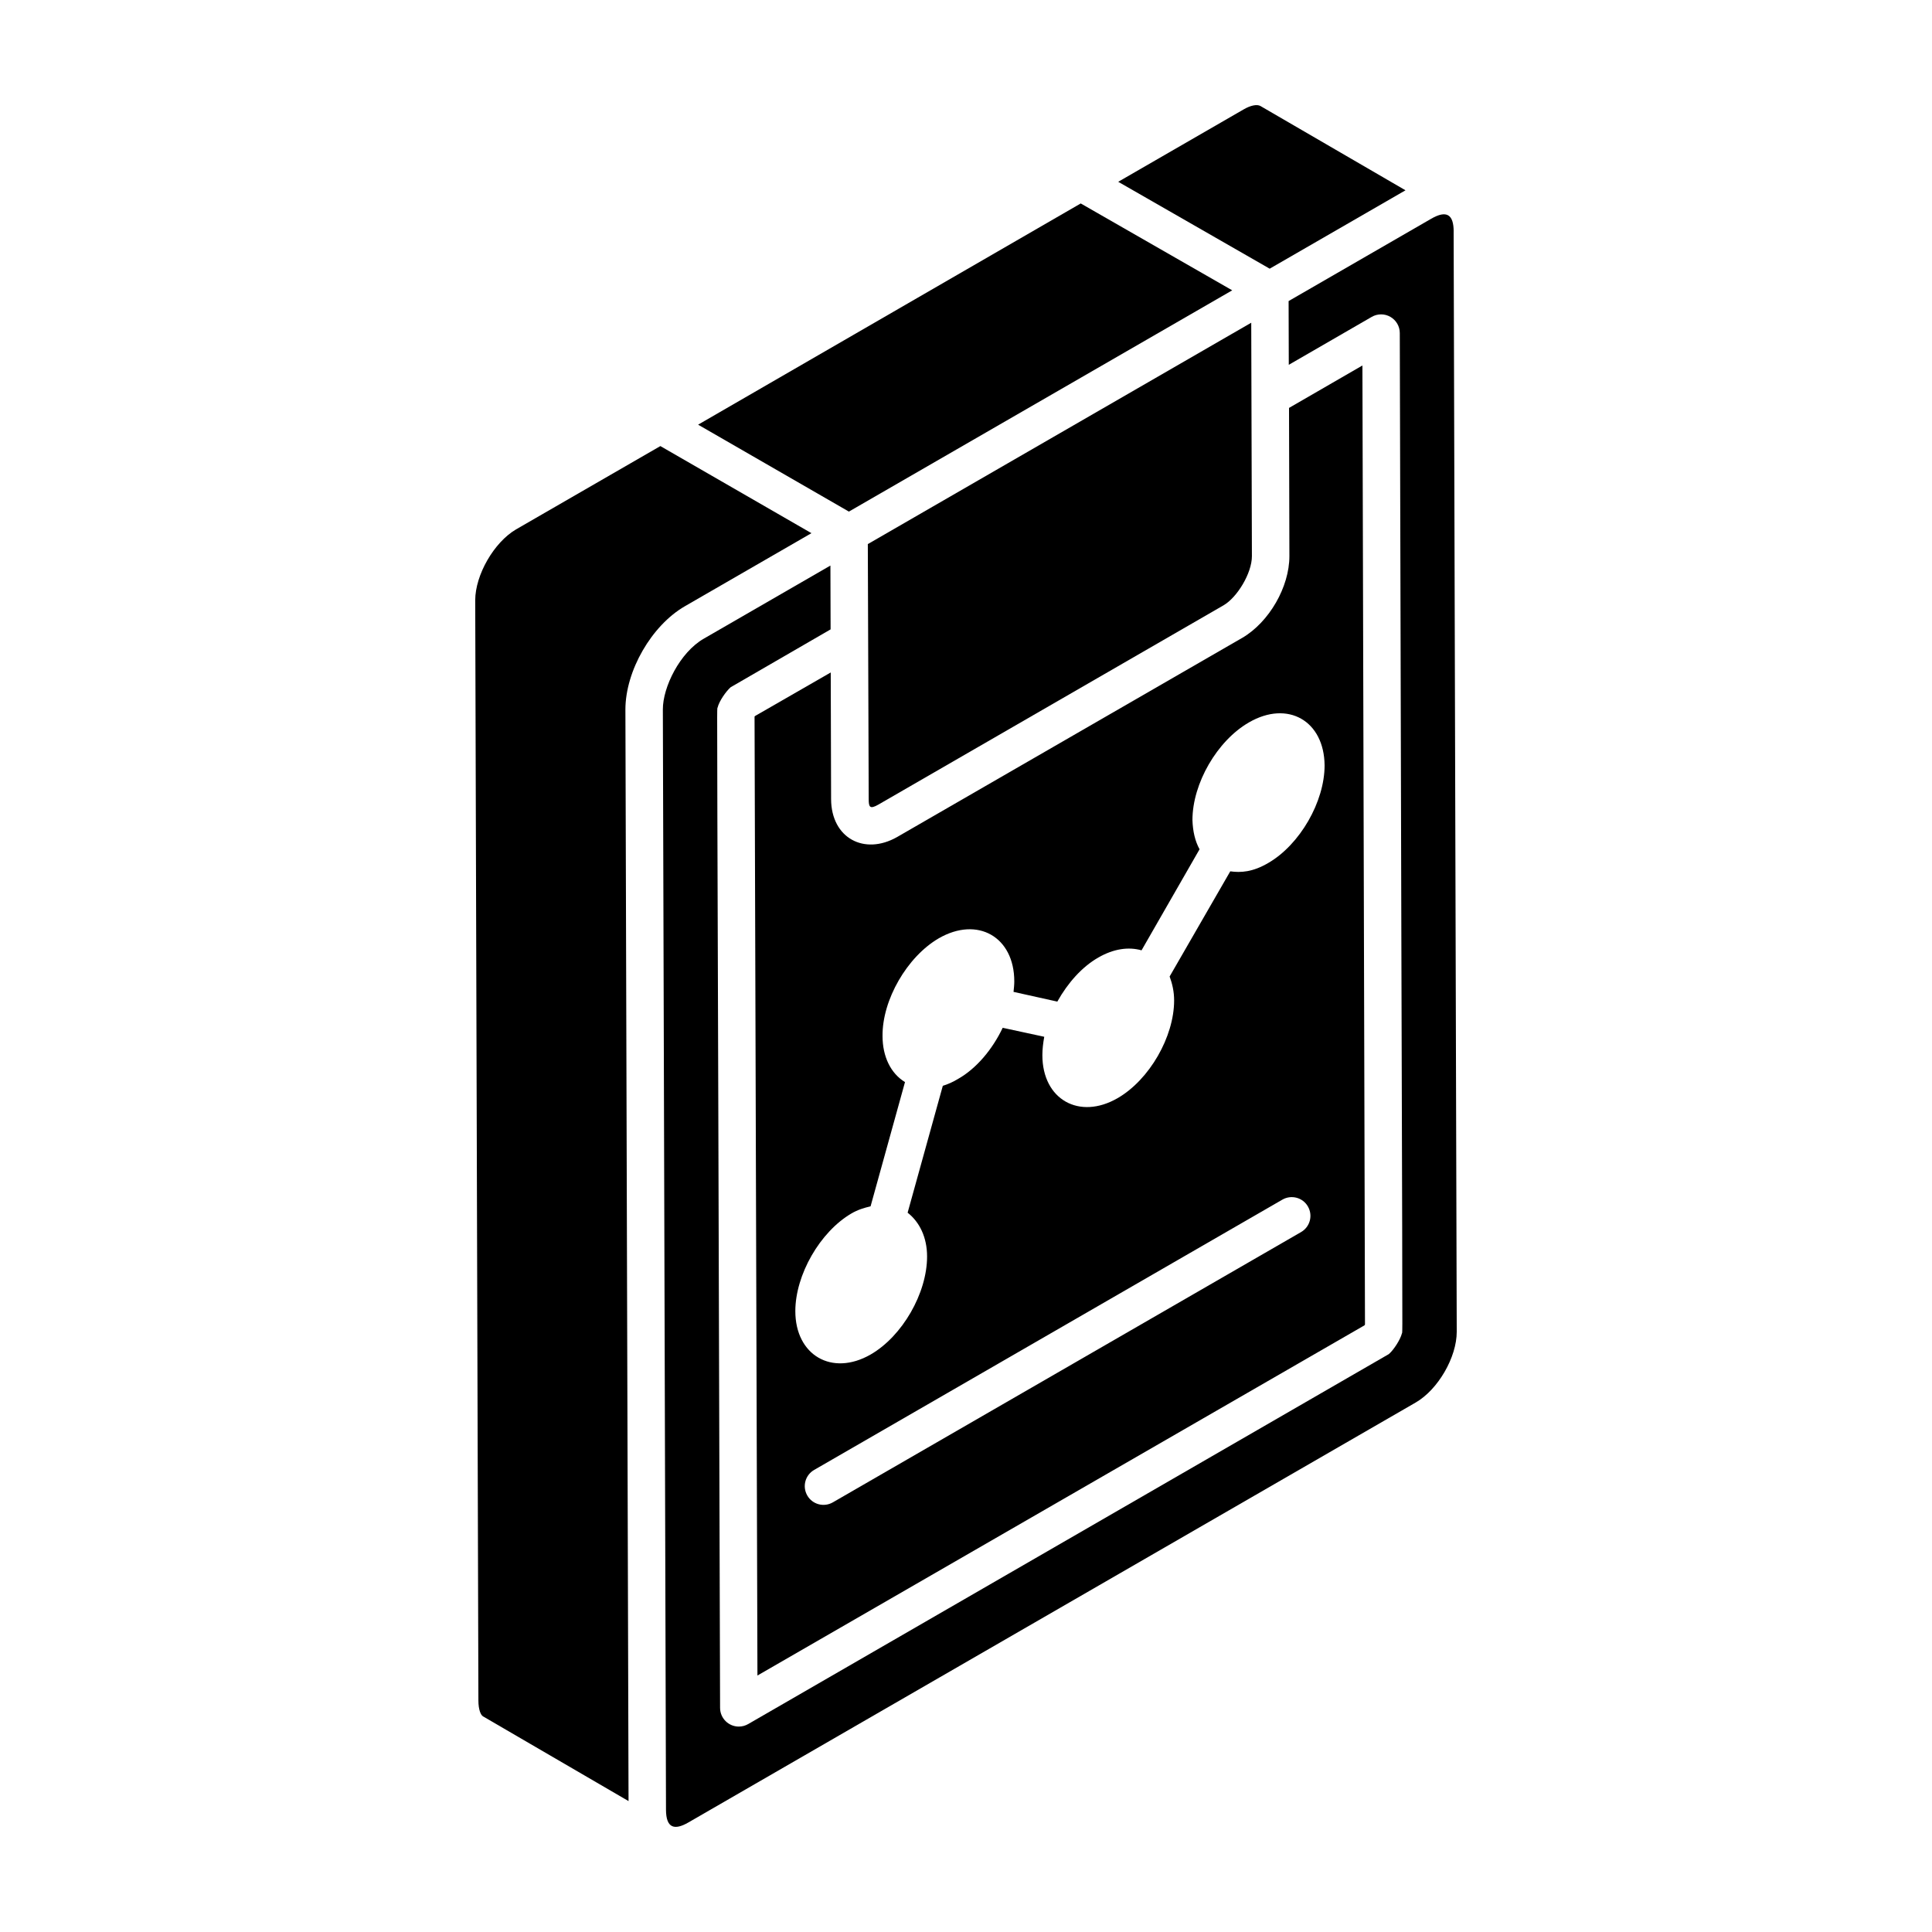
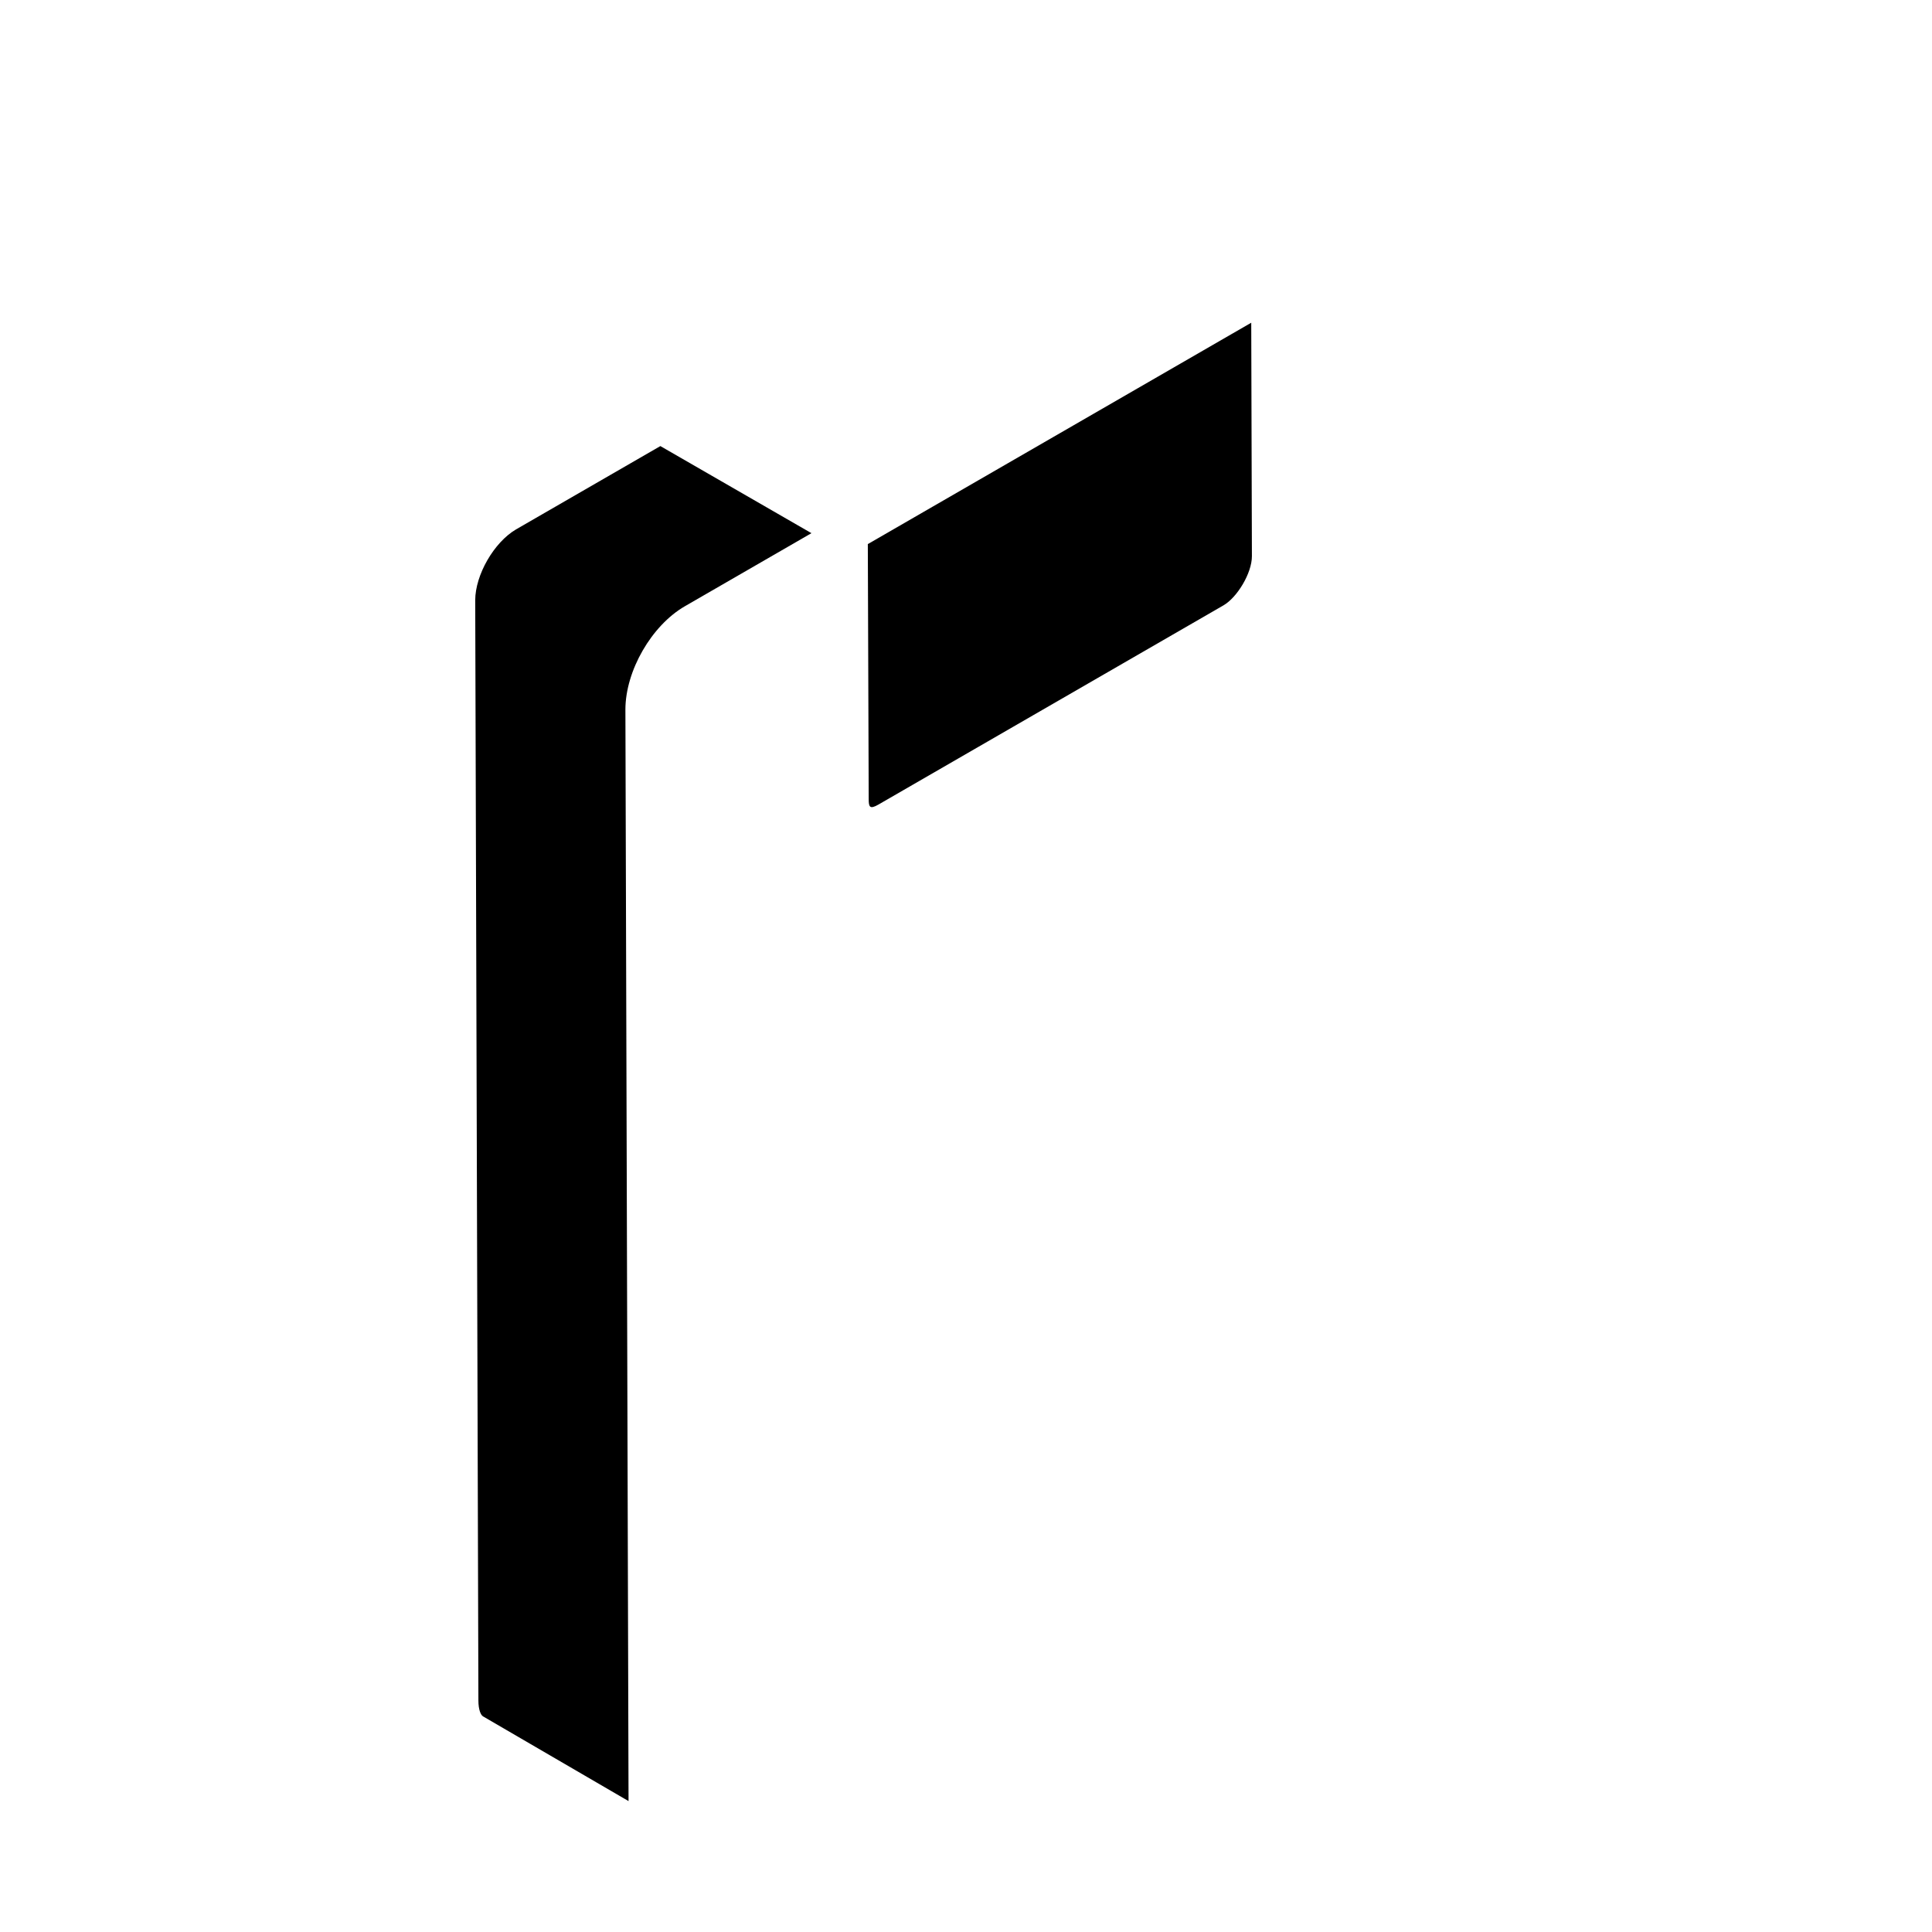
<svg xmlns="http://www.w3.org/2000/svg" fill="#000000" width="800px" height="800px" version="1.1" viewBox="144 144 512 512">
  <g>
-     <path d="m473.24 313.02-91.488 52.797c-8.699 4.953-17.461 0.293-17.504-10.039l-0.094-33.566-20.086 11.555c-0.039 0.047-0.066 0.098-0.105 0.145l0.766 254.12 160.86-92.797c0.047-0.066 0.098-0.141 0.145-0.215l-0.68-254.16-19.449 11.242 0.098 39.285c0.004 8.156-5.356 17.457-12.465 21.641zm15.559 157.49-124.09 71.633c-2.394 1.375-5.422 0.539-6.769-1.816-1.375-2.375-0.562-5.406 1.812-6.777l124.09-71.633c2.375-1.371 5.414-0.559 6.769 1.816 1.371 2.375 0.559 5.406-1.812 6.777zm6.231-123.67c0 9.621-6.547 21.027-14.977 25.887-4.066 2.379-7.242 2.578-10.02 2.184l-16.07 27.871c0.695 1.883 1.191 3.969 1.191 6.348 0 9.621-6.547 21.027-14.977 25.891-10.117 5.852-19.938 0.398-19.938-11.406 0-1.586 0.199-3.176 0.496-4.859l-11.012-2.379c-2.68 5.652-6.945 10.812-11.902 13.59-1.289 0.793-2.676 1.387-3.969 1.785l-9.324 33.625c3.176 2.481 5.156 6.547 5.156 11.605 0 9.719-6.547 21.129-14.977 25.988-10.219 5.852-19.938 0.199-19.938-11.504 0-9.621 6.547-21.027 14.879-25.891 1.688-0.992 3.371-1.488 5.059-1.883l9.125-32.93c-3.769-2.281-5.953-6.746-5.953-12.199-0.098-9.621 6.547-21.027 14.879-25.887 10.316-5.953 20.035-0.398 20.035 11.406 0 0.895-0.098 1.785-0.199 2.777l11.605 2.578c2.777-4.961 6.547-9.227 10.91-11.703 3.969-2.281 7.934-2.875 11.406-1.883l15.375-26.781c-1.191-2.184-1.785-4.762-1.883-7.738 0-9.719 6.547-21.027 14.977-25.887 10.32-5.965 19.941-0.41 20.043 11.395z" />
-     <path d="m516.47 194.43-38.438-22.336c-0.93-0.523-2.652-0.164-4.504 0.926l-33.188 19.156 40.141 23.027z" />
    <path d="m376.81 357.21 91.422-52.785c3.629-2.094 7.547-8.547 7.535-13.035l-0.176-61.863c-17.867 10.316 29.652-17.121-101.61 58.664-0.016-4.512 0.23 66.434 0.234 67.566 0 2.109 0.273 2.785 2.598 1.453z" />
-     <path d="m529.24 205.32c-0.02-4.453-1.84-5.75-6.016-3.316l-37.73 21.781 0.047 16.891 21.98-12.699c1.531-0.883 3.418-0.887 4.949-0.004 1.539 0.887 2.488 2.519 2.488 4.285 0.684 279.16 0.828 264.01 0.551 265.14-0.379 1.547-2.113 4.297-3.449 5.449l-169.79 98.051c-0.766 0.441-1.629 0.664-2.481 0.664-2.695 0-4.945-2.18-4.961-4.945-0.781-279.16-0.922-264.01-0.645-265.14 0.398-1.66 2.219-4.285 3.449-5.352l26.484-15.332-0.047-16.914-33.578 19.387c-6.336 3.656-10.852 12.855-10.828 18.75l0.832 291.59c0.02 4.898 2.246 5.504 5.957 3.352l192.71-111.27c5.93-3.418 10.906-12.016 10.887-18.773-0.145-51.027-0.68-240.54-0.82-291.6z" />
    <path d="m325.5 304.66 33.543-19.363-40.039-23.082-38.266 22.09c-5.832 3.434-10.789 12.039-10.801 18.773l0.844 291.57c0 2.457 0.629 3.891 1.258 4.227l38.531 22.434-0.832-289.26c0-10.258 6.926-22.285 15.762-27.387z" />
-     <path d="m470.55 220.94-40.145-23.023-101.4 58.625 39.961 23.035z" />
  </g>
</svg>